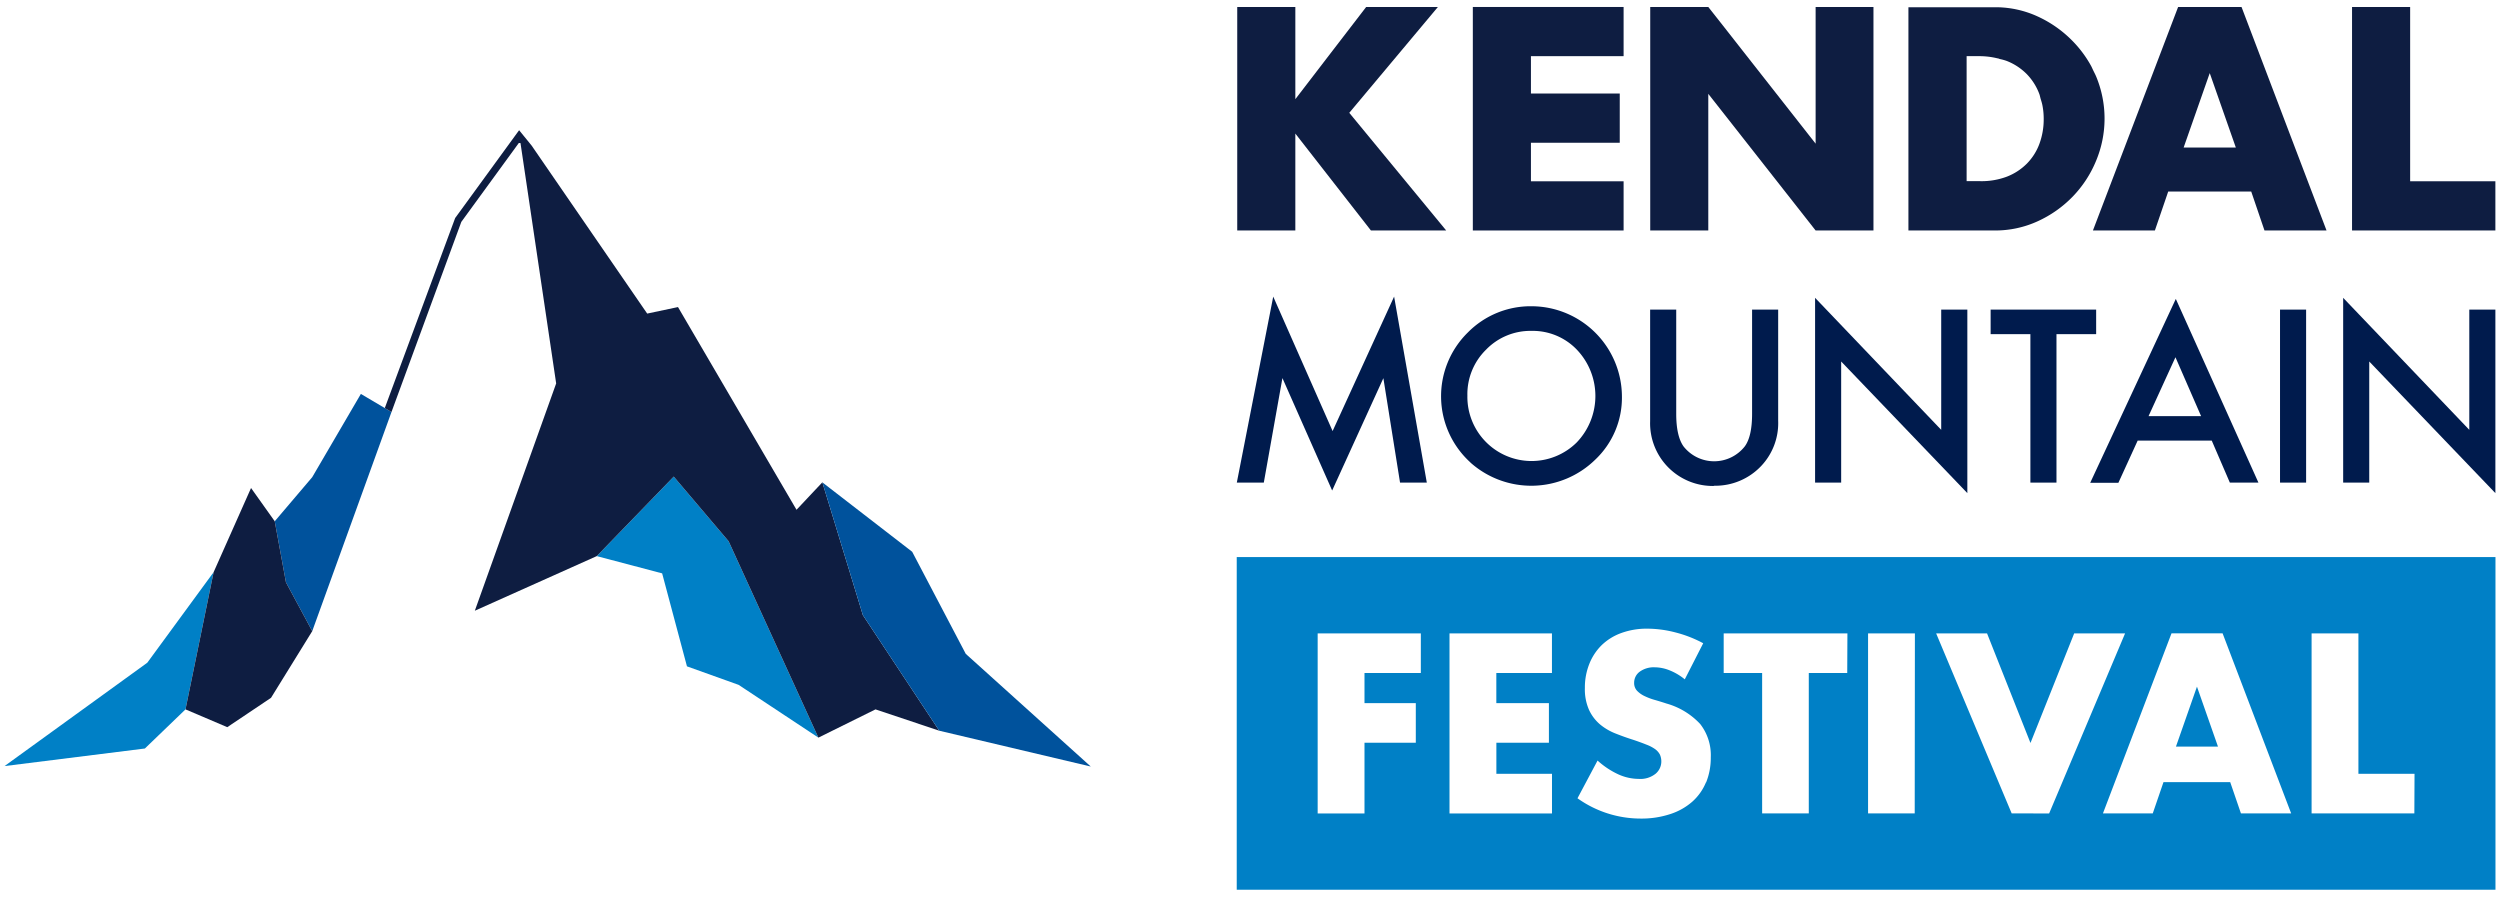
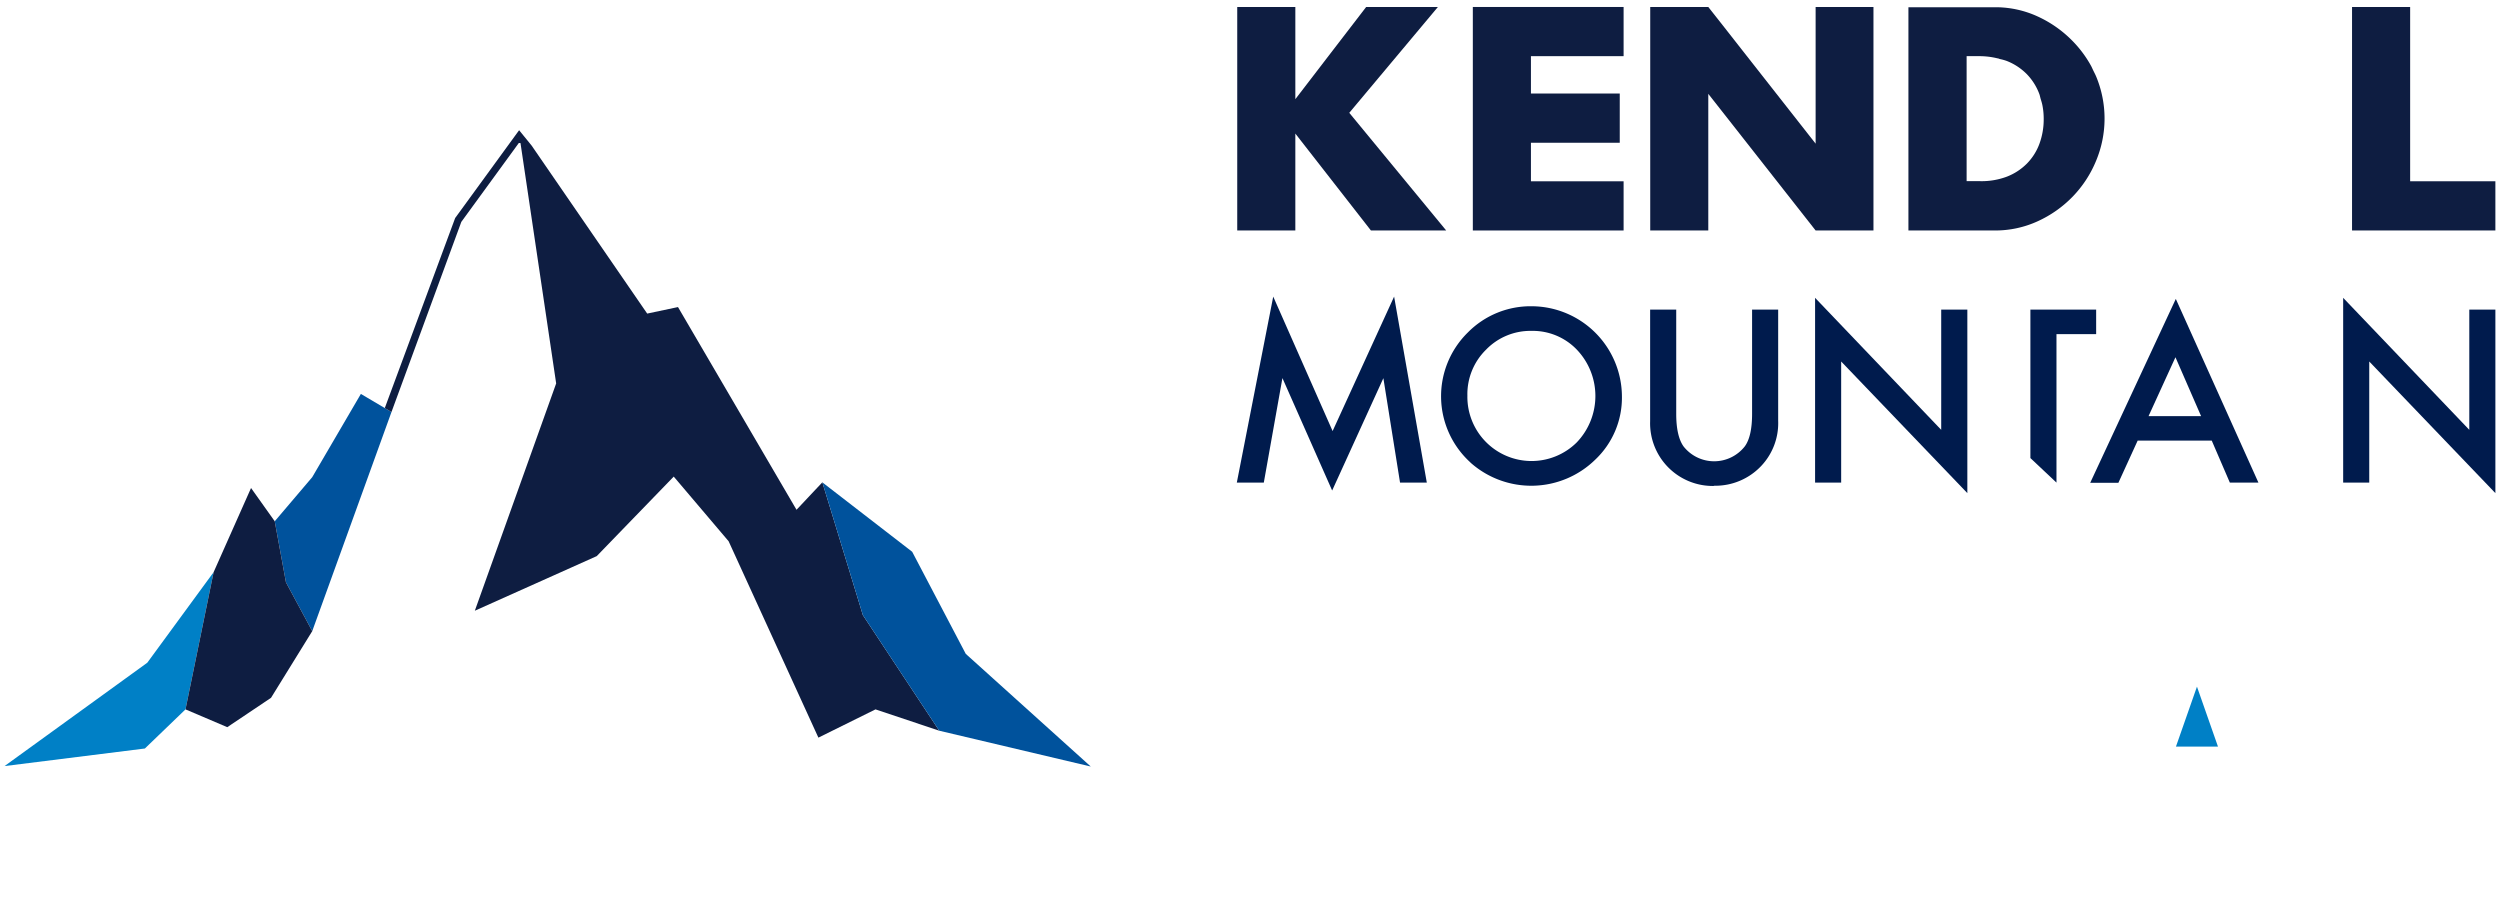
<svg xmlns="http://www.w3.org/2000/svg" viewBox="0 0 552 198">
  <path d="m480.33 78.88-5.94 12.98h11.6z" fill="none" />
  <path d="m338 101.86a13.75 13.75 0 0 0 10.14-4.16 14.82 14.82 0 0 0 .05-20.48 13.47 13.47 0 0 0 -10-4.16 13.61 13.61 0 0 0 -10.07 4.16 14.73 14.73 0 0 0 .14 20.56 13.69 13.69 0 0 0 9.74 4.08z" fill="none" />
  <path d="m487.91 16.14-5.76 16.43h11.52z" fill="none" />
  <path d="m447.55 36.1a12.27 12.27 0 0 0 2.75-4.35 15.66 15.66 0 0 0 .95-5.53 15.32 15.32 0 0 0 -.29-3c-.09-.48-.25-.93-.38-1.39s-.17-.76-.31-1.12a12.63 12.63 0 0 0 -2.79-4.39 12.79 12.79 0 0 0 -4.41-2.88 11.06 11.06 0 0 0 -1.48-.41c-.19 0-.37-.12-.56-.16a16.83 16.83 0 0 0 -3.85-.48h-2.95v27.61h2.95a15.86 15.86 0 0 0 5.95-1 12.74 12.74 0 0 0 4.42-2.9z" fill="none" />
  <path d="m286.01 37.68v-8.19l1.16 1.49 6.88 8.82 8.65 11.09h16.62l-21.4-25.98 19.57-23.37h-15.84l-8.84 11.5-3.26 4.25-3.54 4.61v-20.36h-12.83v28.45 20.9h12.83z" fill="#0e1d41" />
  <path d="m449.91 48.86a25.42 25.42 0 0 0 7.72-5.43 25 25 0 0 0 5.17-7.89 24.18 24.18 0 0 0 0-18.72c-.17-.4-.37-.77-.56-1.16s-.34-.75-.53-1.11a25.14 25.14 0 0 0 -4.14-5.55 25.73 25.73 0 0 0 -7.73-5.4 22.27 22.27 0 0 0 -8.91-2c-.18 0-.36 0-.55 0h-19v49.29h19a22.46 22.46 0 0 0 9.53-2.03zm-15.68-8.86v-27.6h2.95a16.83 16.83 0 0 1 3.85.48c.19 0 .37.11.56.16a11.06 11.06 0 0 1 1.48.41 12.79 12.79 0 0 1 4.41 2.88 12.63 12.63 0 0 1 2.79 4.39c.14.36.2.75.31 1.12s.29.91.38 1.39a15.32 15.32 0 0 1 .29 3 15.66 15.66 0 0 1 -.95 5.53 12.27 12.27 0 0 1 -2.75 4.35 12.74 12.74 0 0 1 -4.42 2.89 15.86 15.86 0 0 1 -5.95 1z" fill="#0e1d41" />
  <path d="m377.19 20.72 7.24 9.21.14.18 16.32 20.78h12.77v-49.35h-12.77v30.18l-7.19-9.16-9.28-11.82-4.03-5.14-3.2-4.06h-12.82v26.82 22.53h12.82z" fill="#0e1d41" />
  <path d="m358.49 40.03h-20.46v-8.51h19.61v-10.87h-19.61v-3.77-1.62-2.86h20.46v-10.86h-33.29v6.54 11.17 31.64h33.29z" fill="#0e1d41" />
-   <path d="m462.33 50.89h13.47l2.7-7.89c-.37-.51-.73-1-1.07-1.43.34.44.7.92 1.07 1.43l.24-.71h18.33l2.93 8.6h13.7l-6.77-17.78-12-31.57h-14l-18.81 49.35zm25.58-34.75 5.76 16.43h-11.52z" fill="#0e1d41" />
  <path d="m537.7 50.89h1.1 12.18v-10.86h-9.21-6.27-3.34v-25.14-13.35h-12.83v30.24.05 19.06h16.53z" fill="#0e1d41" />
  <g fill="#001b4d">
    <path d="m283.16 83.48 10.98 24.83 11.31-24.81 3.68 23.06h5.91l-7.22-41.07-13.58 29.69-13.11-29.69-8.04 41.07h5.96z" />
    <path d="m324.67 102.13a20.19 20.19 0 0 0 27.56-.64 18.82 18.82 0 0 0 5.89-14 20 20 0 0 0 -19.87-19.87 19.46 19.46 0 0 0 -14.15 5.79 19.73 19.73 0 0 0 .57 28.7zm3.44-24.91a13.61 13.61 0 0 1 10.07-4.16 13.47 13.47 0 0 1 10 4.16 14.82 14.82 0 0 1 -.05 20.48 14.17 14.17 0 0 1 -24.13-10.34 13.76 13.76 0 0 1 4.11-10.14z" />
    <path d="m378.48 107.25a13.92 13.92 0 0 0 10.38-4.35 13.76 13.76 0 0 0 3.76-10v-24.54h-5.76v23q0 5-1.61 7.2a8.6 8.6 0 0 1 -13.53 0q-1.61-2.28-1.61-7.2v-23h-5.76v24.64a13.85 13.85 0 0 0 14.13 14.3z" />
    <path d="m400.77 65.76v40.8h5.76v-26.74l27.86 29.06v-40.52h-5.77v26.55z" />
-     <path d="m454.07 106.56v-32.78h8.76v-5.42h-23.3v5.42h8.78v32.78z" />
+     <path d="m454.07 106.56v-32.78h8.76v-5.42h-23.3h8.78v32.78z" />
    <path d="m472 97.28h16.35l4 9.28h6.31l-18.24-40.56-18.9 40.6h6.22zm8.34-18.4 5.66 13h-11.6z" />
-     <path d="m503.43 68.36h5.76v38.2h-5.76z" />
    <path d="m523.13 79.82 27.85 29.06v-40.52h-5.76v26.55l-27.85-29.15v40.8h5.76z" />
  </g>
-   <path d="m273.07 123v73.46h277.93v-73.46zm40.65 25.6h-12.44v6.65h11.33v8.75h-11.33v15.61h-10.34v-39.76h22.78zm28.95 0h-12.28v6.65h11.61v8.75h-11.6v6.86h12.28v8.75h-22.63v-39.76h22.62zm34 24.16a11.62 11.62 0 0 1 -3 4.24 13.8 13.8 0 0 1 -4.85 2.74 20.24 20.24 0 0 1 -6.51 1 24 24 0 0 1 -14-4.48l4.43-8.33a18.1 18.1 0 0 0 4.59 3.05 11 11 0 0 0 4.48 1 5.37 5.37 0 0 0 3.77-1.16 3.54 3.54 0 0 0 1.24-2.64 3.74 3.74 0 0 0 -.31-1.56 3.5 3.5 0 0 0 -1.06-1.21 8.37 8.37 0 0 0 -1.93-1c-.79-.32-1.74-.67-2.87-1.05-1.34-.42-2.65-.89-3.93-1.4a12.43 12.43 0 0 1 -3.42-2 9.37 9.37 0 0 1 -2.43-3.19 11.23 11.23 0 0 1 -.93-4.88 14.08 14.08 0 0 1 1-5.35 12 12 0 0 1 2.74-4.12 12.22 12.22 0 0 1 4.33-2.66 16.38 16.38 0 0 1 5.72-.95 24.84 24.84 0 0 1 6.17.82 26.85 26.85 0 0 1 6.17 2.4l-4.07 7.97a12.64 12.64 0 0 0 -3.38-2 8.91 8.91 0 0 0 -3.27-.66 5.27 5.27 0 0 0 -3.27.95 3 3 0 0 0 -1.26 2.48 2.48 2.48 0 0 0 .63 1.74 5.6 5.6 0 0 0 1.66 1.18 13.36 13.36 0 0 0 2.32.87c.86.25 1.71.51 2.56.79a16.06 16.06 0 0 1 7.41 4.51 11.16 11.16 0 0 1 2.34 7.36 14.46 14.46 0 0 1 -1.03 5.54zm31.2-24.16h-8.49v31h-10.3v-31h-8.49v-8.75h27.32zm14.9 31h-10.3v-39.75h10.34zm21.41 0-16.68-39.75h11.24l9.59 24.2 9.65-24.2h11.24l-16.77 39.76zm50.62 0-2.37-6.91h-14.73l-2.37 6.91h-11l15.14-39.76h11.28l15.14 39.76zm38.29 0h-22.69v-39.75h10.34v31h12.39z" fill="#0080c6" />
  <path d="m480.45 164.85h9.28l-4.64-13.24z" fill="#0080c6" />
  <path d="m68.94 139.36-5.8-10.77-2.48-13.49 8.28-9.74 10.74-18.38 6.76 3.99z" fill="#00529c" />
  <path d="m32.52 146.33-31.52 22.82 30.99-3.88 8.97-8.64 6.21-30.3z" fill="#0080c6" />
  <path d="m63.14 128.59-2.48-13.49-5.23-7.35-8.26 18.58-6.21 30.3 9.22 3.93 9.66-6.48 9.1-14.72z" fill="#0e1d41" />
-   <path d="m160.88 119.51-12.12-14.28-17 17.56 14.44 3.81 5.48 20.53 11.41 4.09 17.61 11.65z" fill="#0080c6" />
  <path d="m181.57 106.5-5.7 6.06-26.17-44.76-6.8 1.44-25.52-37.1-2.76-3.39-14.12 19.39-15.54 41.96 1.48.87 15.42-41.98 12.85-17.63.22.27 7.87 53.03-17.96 50.19 26.92-12.06 17-17.56 12.12 14.28 19.82 43.36 12.61-6.24 14.07 4.71-16.86-25.52z" fill="#0e1d41" />
  <path d="m190.52 135.82 16.86 25.52z" fill="#005383" />
  <path d="m213.24 144.37-11.83-22.54-19.84-15.33 8.95 29.32 16.86 25.52 33.46 7.91z" fill="#00529c" />
</svg>